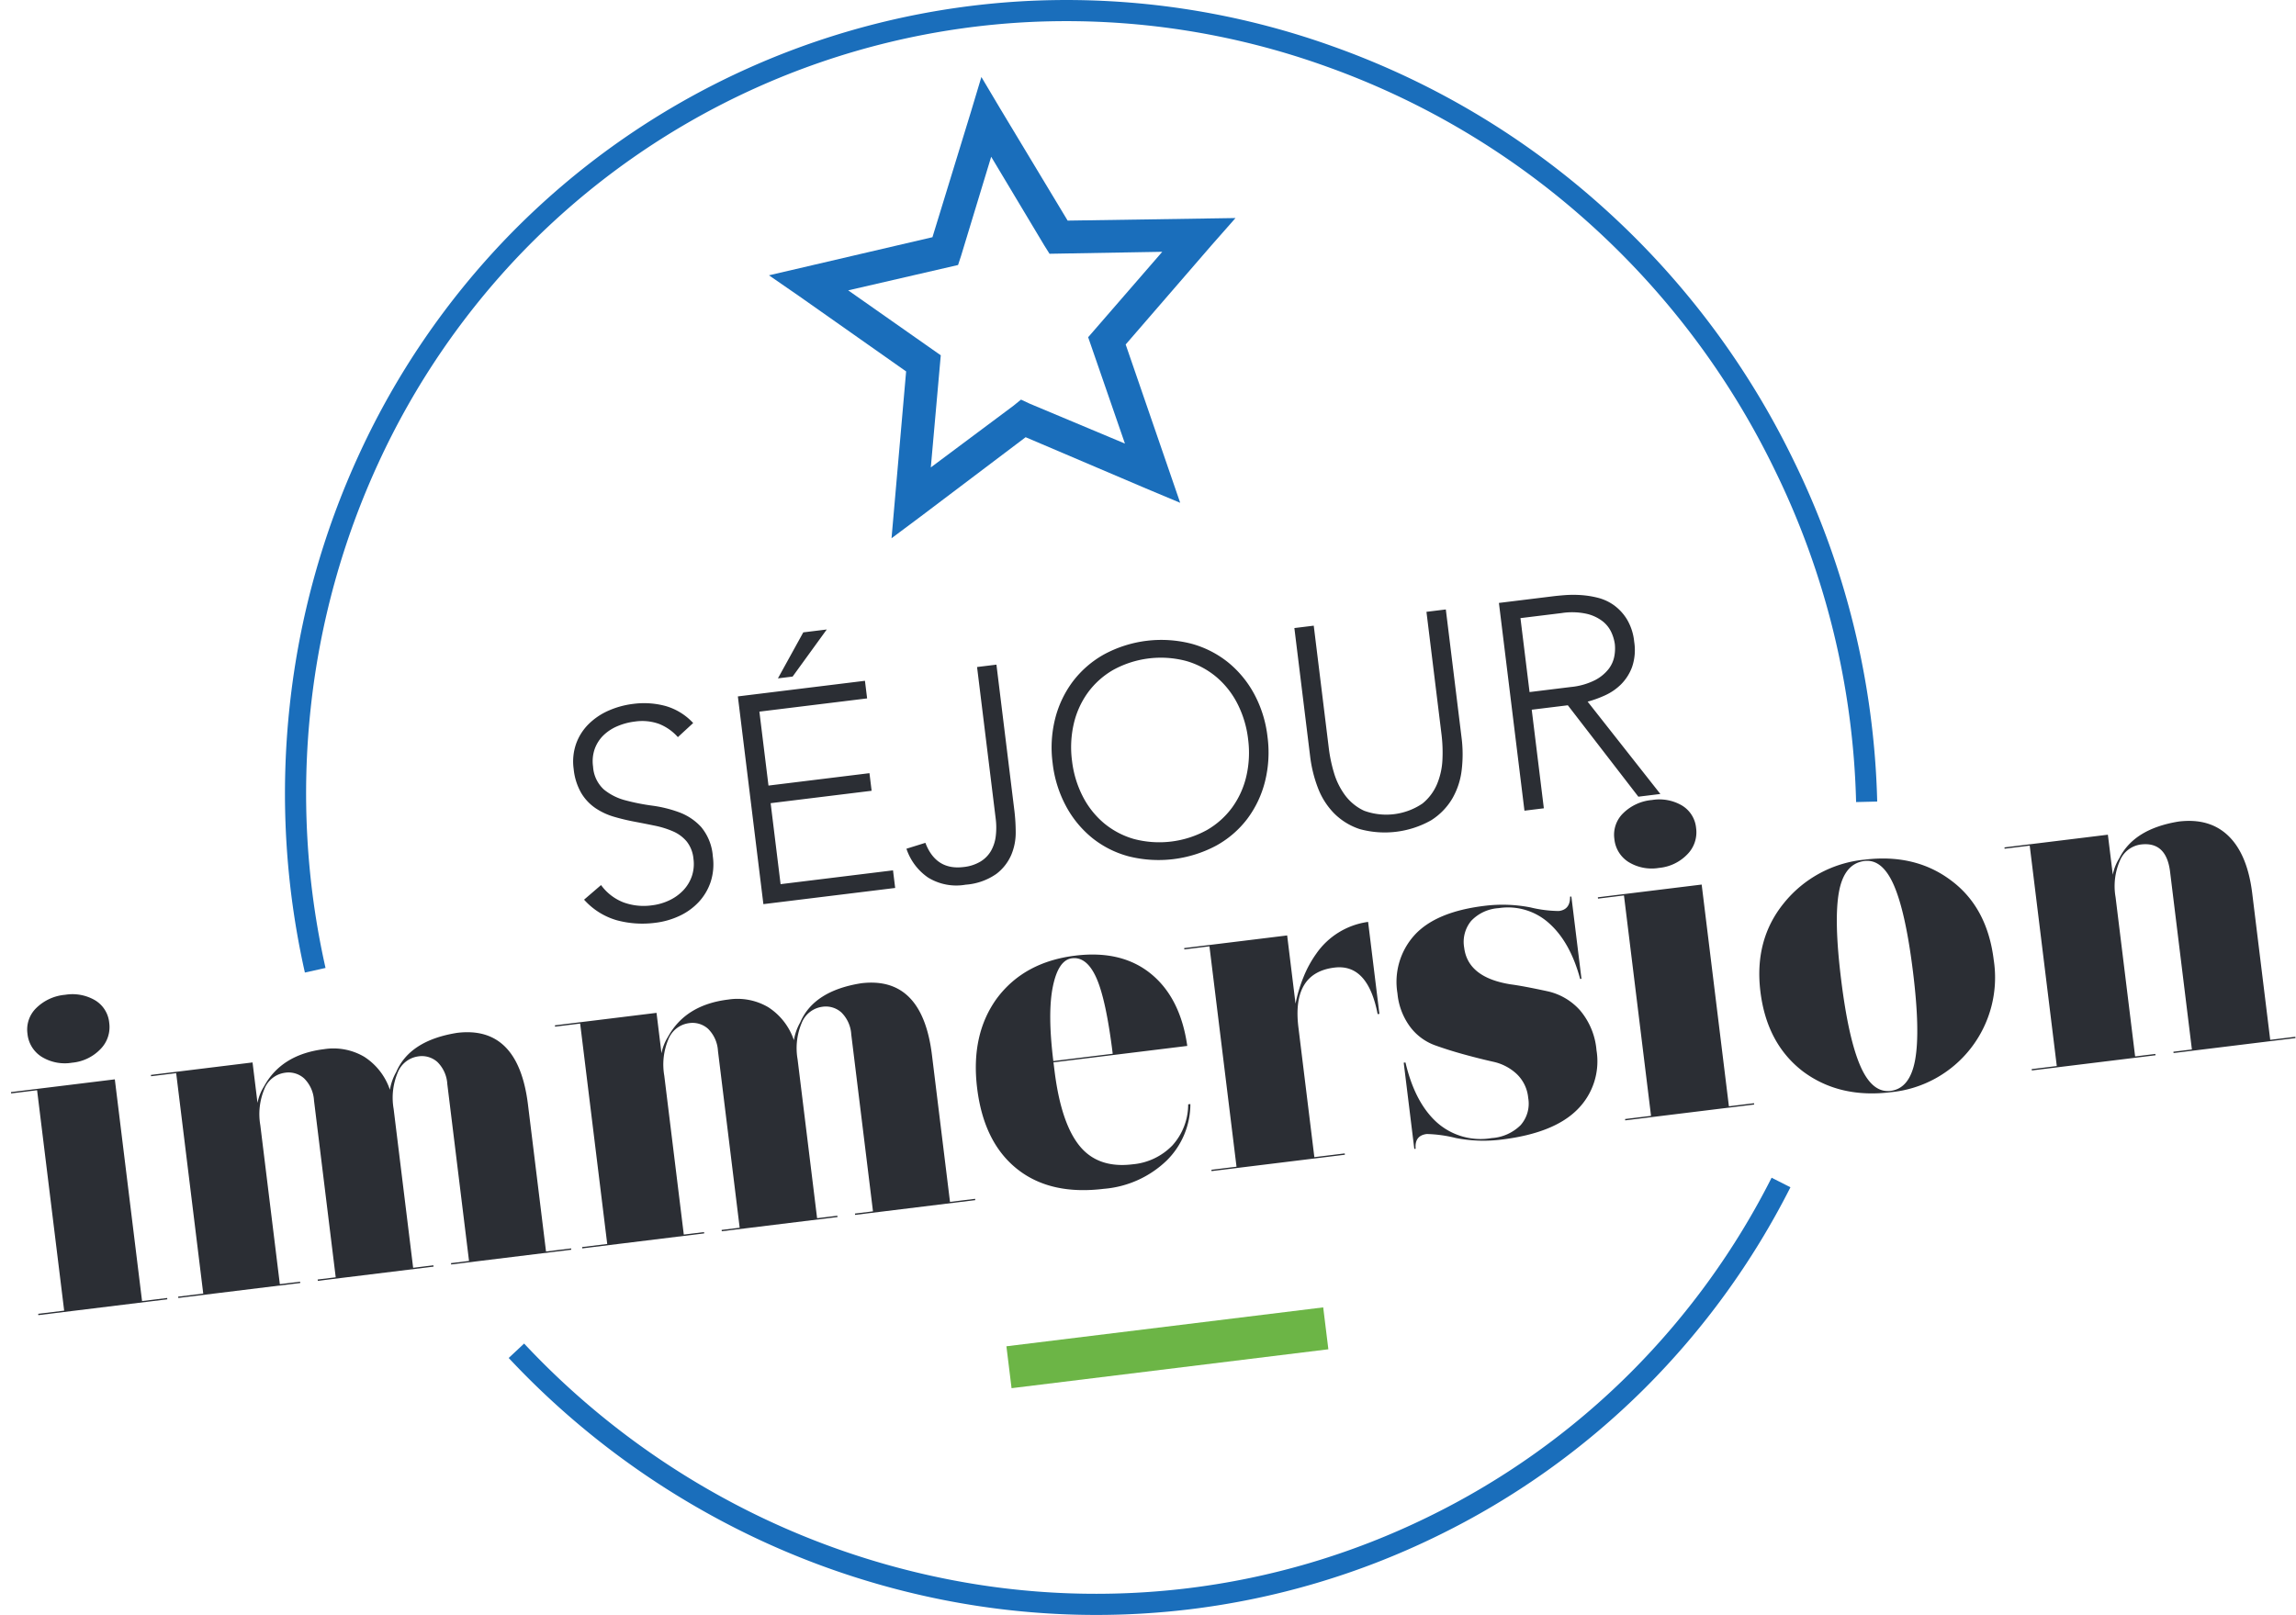
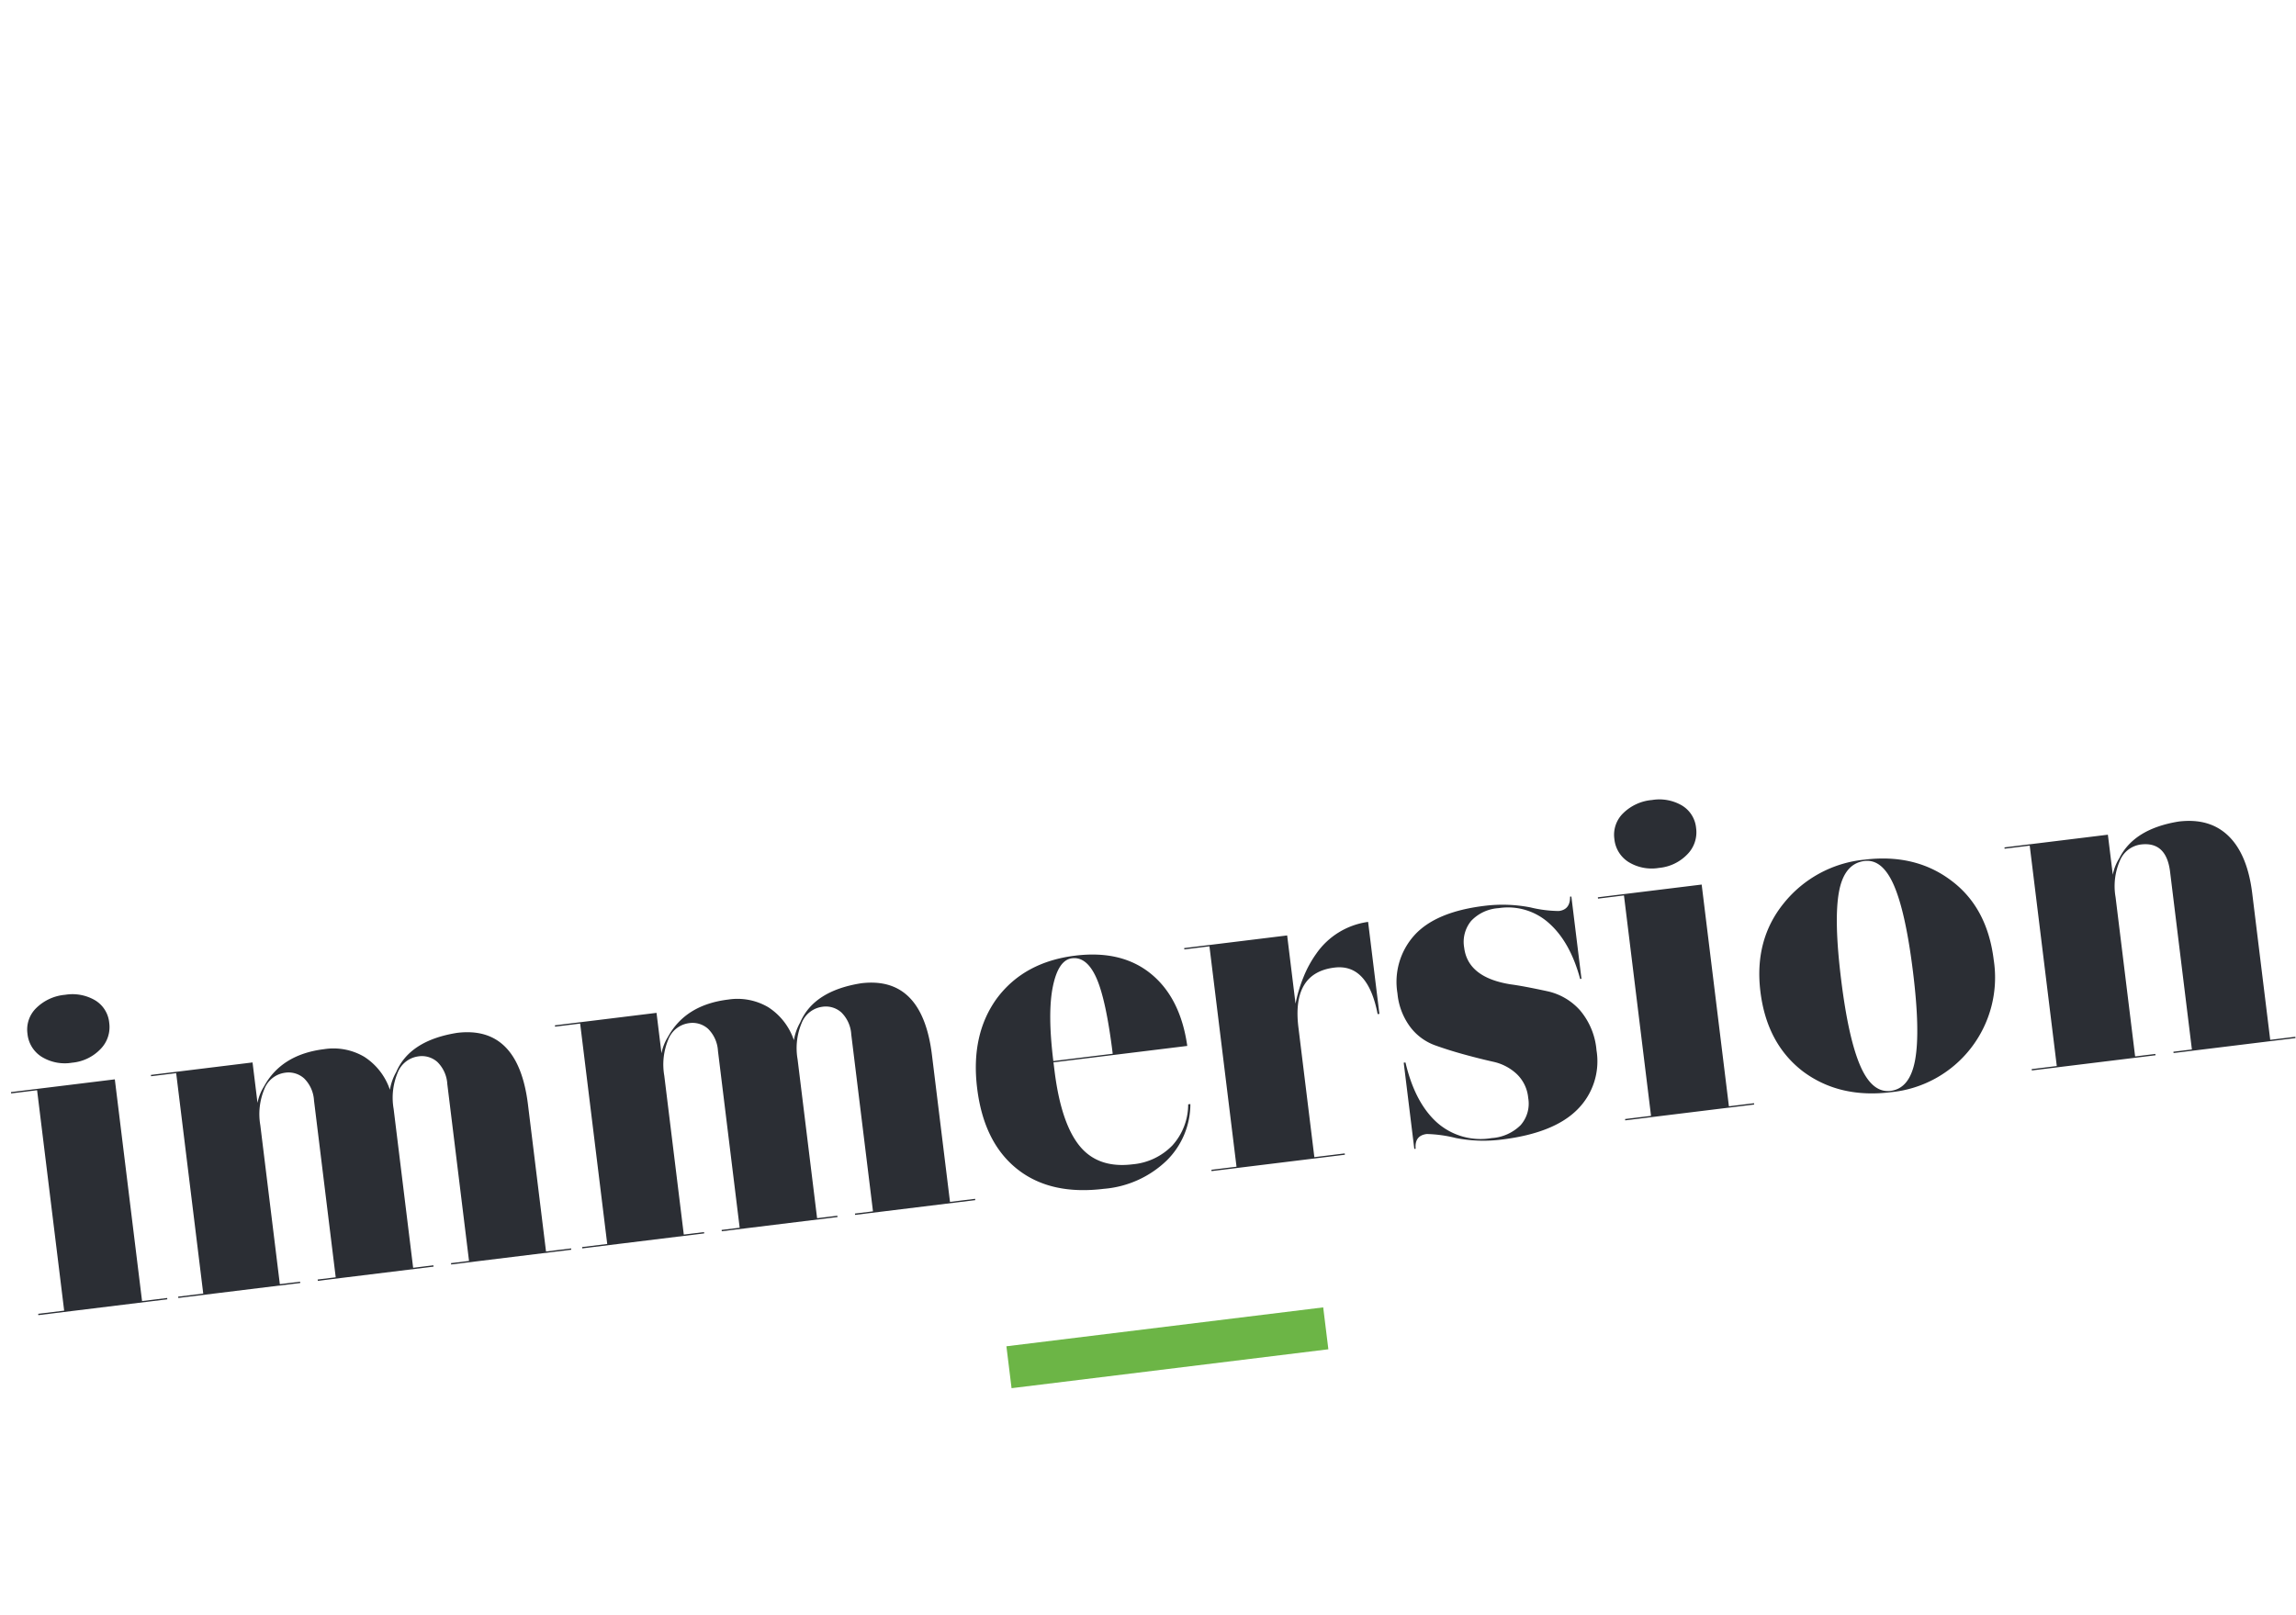
<svg xmlns="http://www.w3.org/2000/svg" width="372.216" height="261.878" viewBox="0 0 372.216 261.878">
  <g id="Groupe_67" data-name="Groupe 67" transform="translate(-866.846 -510.315)">
    <g id="Groupe_8" data-name="Groupe 8" transform="translate(949.314 701.298)">
-       <path id="Tracé_17" data-name="Tracé 17" d="M94.879,62.7a127.739,127.739,0,0,1-25.12-2.5A130.611,130.611,0,0,1,31.943,46.258,132.072,132.072,0,0,1-.365,21.031l2.5-2.339A128.653,128.653,0,0,0,33.606,43.266a127.192,127.192,0,0,0,36.825,13.57,123.536,123.536,0,0,0,39.284,1.538,122.193,122.193,0,0,0,38.869-11.519,122.211,122.211,0,0,0,32.853-23.382A123.509,123.509,0,0,0,204.371-8.2l3.053,1.547A126.926,126.926,0,0,1,183.855,25.9a125.627,125.627,0,0,1-33.771,24.036,125.608,125.608,0,0,1-39.956,11.84A126.074,126.074,0,0,1,94.879,62.7Z" transform="translate(0.365 8.198)" fill="#1a6ebb" />
-     </g>
-     <path id="Tracé_29" data-name="Tracé 29" d="M3.019,36.657a8.112,8.112,0,0,0,3.234,3.211,9.519,9.519,0,0,0,4.528,1.054,9.051,9.051,0,0,0,2.971-.479,7.572,7.572,0,0,0,2.42-1.342A6.307,6.307,0,0,0,17.8,37.017a6.177,6.177,0,0,0,.6-2.755,5.293,5.293,0,0,0-.743-2.923,5.95,5.95,0,0,0-1.989-1.893,14.6,14.6,0,0,0-2.8-1.27q-1.557-.527-3.211-1.054t-3.211-1.2a10.757,10.757,0,0,1-2.8-1.749,7.8,7.8,0,0,1-1.989-2.707A9.688,9.688,0,0,1,.91,17.442a8.729,8.729,0,0,1,.886-4,8.545,8.545,0,0,1,2.4-2.923A10.664,10.664,0,0,1,7.667,8.745a14.053,14.053,0,0,1,4.121-.6,13.33,13.33,0,0,1,5.151.982,9.787,9.787,0,0,1,4.1,3.282L18.3,14.375a8.019,8.019,0,0,0-2.8-2.516,8.125,8.125,0,0,0-3.809-.839,10.34,10.34,0,0,0-2.923.407,7.3,7.3,0,0,0-2.42,1.2A5.9,5.9,0,0,0,4.7,14.615a6.05,6.05,0,0,0-.623,2.827,5.461,5.461,0,0,0,1.294,3.905A9.122,9.122,0,0,0,8.6,23.5a34.346,34.346,0,0,0,4.217,1.39A20.414,20.414,0,0,1,17.035,26.5a9.1,9.1,0,0,1,3.234,2.8,8.353,8.353,0,0,1,1.294,4.96,9.2,9.2,0,0,1-.863,4.073,8.96,8.96,0,0,1-2.324,2.995A10.049,10.049,0,0,1,15,43.174a12.786,12.786,0,0,1-3.977.623A15.961,15.961,0,0,1,4.84,42.623,11.313,11.313,0,0,1,0,38.67ZM28.751,9.009H49.5v2.875H31.913V23.959H48.4v2.875H31.913V40.059H50.266v2.875H28.751ZM40.539,0h3.833L37.951,6.9h-2.4ZM70.967,32.968a29.9,29.9,0,0,1-.216,3.4,9.242,9.242,0,0,1-1.15,3.522,7.717,7.717,0,0,1-2.779,2.779A9.9,9.9,0,0,1,61.67,43.8,8.719,8.719,0,0,1,55.753,41.9a9.168,9.168,0,0,1-2.9-5.055l3.163-.575q1.15,4.648,5.654,4.648a6.674,6.674,0,0,0,2.851-.551,4.939,4.939,0,0,0,1.893-1.509,6.362,6.362,0,0,0,1.054-2.276,11.535,11.535,0,0,0,.335-2.851V9.009h3.163Zm7.092-7a19.18,19.18,0,0,1,1.294-7.14,17,17,0,0,1,3.594-5.63,16.309,16.309,0,0,1,5.535-3.714,19.54,19.54,0,0,1,14.232,0,16.309,16.309,0,0,1,5.535,3.714,17,17,0,0,1,3.594,5.63,19.18,19.18,0,0,1,1.294,7.14,19.366,19.366,0,0,1-1.294,7.164,16.941,16.941,0,0,1-3.594,5.654,16.024,16.024,0,0,1-5.535,3.69,19.872,19.872,0,0,1-14.232,0,16.024,16.024,0,0,1-5.535-3.69,16.941,16.941,0,0,1-3.594-5.654A19.366,19.366,0,0,1,78.058,25.972Zm3.163,0a16.918,16.918,0,0,0,1.006,5.894A13.994,13.994,0,0,0,85.1,36.609a13.294,13.294,0,0,0,4.528,3.163,16.049,16.049,0,0,0,11.932,0,13.294,13.294,0,0,0,4.528-3.163,13.994,13.994,0,0,0,2.875-4.744,16.917,16.917,0,0,0,1.006-5.894,16.917,16.917,0,0,0-1.006-5.894,13.994,13.994,0,0,0-2.875-4.744,13.294,13.294,0,0,0-4.528-3.163,16.049,16.049,0,0,0-11.932,0A13.294,13.294,0,0,0,85.1,15.334a13.994,13.994,0,0,0-2.875,4.744A16.918,16.918,0,0,0,81.221,25.972Zm63.108,3.977a21.461,21.461,0,0,1-.623,5.223,11.966,11.966,0,0,1-2.084,4.408,10.462,10.462,0,0,1-3.833,3.067,15.312,15.312,0,0,1-11.644,0,10.462,10.462,0,0,1-3.833-3.067,11.966,11.966,0,0,1-2.084-4.408,21.46,21.46,0,0,1-.623-5.223V9.009h3.163V29.134a24.213,24.213,0,0,0,.335,3.881,11.737,11.737,0,0,0,1.318,3.833,8.1,8.1,0,0,0,2.779,2.923,10.458,10.458,0,0,0,9.536,0,8.1,8.1,0,0,0,2.779-2.923,11.738,11.738,0,0,0,1.318-3.833,24.213,24.213,0,0,0,.335-3.881V9.009h3.163Zm11.836-5.99h6.709a11.057,11.057,0,0,0,4.049-.623,6.715,6.715,0,0,0,2.42-1.533,4.853,4.853,0,0,0,1.174-1.965,6.823,6.823,0,0,0,.311-1.917A6.823,6.823,0,0,0,170.516,16a4.853,4.853,0,0,0-1.174-1.965,6.715,6.715,0,0,0-2.42-1.533,11.057,11.057,0,0,0-4.049-.623h-6.709ZM153,9.009h8.913q.671,0,1.821.048a18.663,18.663,0,0,1,2.492.288,15.276,15.276,0,0,1,2.731.767,7.73,7.73,0,0,1,2.492,1.533,7.962,7.962,0,0,1,1.821,2.54,8.764,8.764,0,0,1,.719,3.738,8.549,8.549,0,0,1-.839,4.025,7.8,7.8,0,0,1-2.108,2.564,8.869,8.869,0,0,1-2.8,1.461,18.139,18.139,0,0,1-2.923.671l9.871,16.292h-3.594l-9.536-16.1h-5.894v16.1H153Z" transform="matrix(0.993, -0.122, 0.122, 0.993, 956.815, 617.807)" fill="#2b2e34" />
+       </g>
    <path id="Tracé_30" data-name="Tracé 30" d="M16.963,14.591V50.817h4.1v.216H0v-.216H4.241V14.807H0v-.216ZM10.638,0a7.278,7.278,0,0,1,4.708,1.473,4.773,4.773,0,0,1,1.833,3.917,5.069,5.069,0,0,1-1.941,4.061,7.269,7.269,0,0,1-4.816,1.617,7.163,7.163,0,0,1-4.78-1.545A4.977,4.977,0,0,1,3.809,5.535,4.869,4.869,0,0,1,5.75,1.545,7.6,7.6,0,0,1,10.638,0ZM22.857,14.591h16.6V21.2a7.791,7.791,0,0,1,1.366-2.516q3.45-4.816,10.422-4.816a9.841,9.841,0,0,1,6.289,2.013,10.228,10.228,0,0,1,3.486,5.822,8.673,8.673,0,0,1,1.366-2.731q2.8-4.816,10.566-5.1,9.991,0,9.991,12.938V50.817h4.1v.216H67.421v-.216h2.947V21.922a5.452,5.452,0,0,0-1.15-3.738,3.765,3.765,0,0,0-2.947-1.294,4.193,4.193,0,0,0-3.63,2.156,10.573,10.573,0,0,0-1.4,5.822V50.817h3.306v.216h-18.9v-.216h2.947V21.922a5.452,5.452,0,0,0-1.15-3.738,3.765,3.765,0,0,0-2.947-1.294,4.193,4.193,0,0,0-3.63,2.156,10.573,10.573,0,0,0-1.4,5.822V50.817h3.306v.216H22.857v-.216h4.1V14.807h-4.1Zm65.983,0h16.6V21.2a7.791,7.791,0,0,1,1.366-2.516q3.45-4.816,10.422-4.816a9.841,9.841,0,0,1,6.289,2.013,10.227,10.227,0,0,1,3.486,5.822,8.673,8.673,0,0,1,1.366-2.731q2.8-4.816,10.566-5.1,9.991,0,9.991,12.938V50.817h4.1v.216H133.4v-.216h2.947V21.922a5.452,5.452,0,0,0-1.15-3.738,3.765,3.765,0,0,0-2.947-1.294,4.193,4.193,0,0,0-3.63,2.156,10.573,10.573,0,0,0-1.4,5.822V50.817h3.306v.216h-18.9v-.216h2.947V21.922a5.452,5.452,0,0,0-1.15-3.738,3.765,3.765,0,0,0-2.947-1.294,4.193,4.193,0,0,0-3.63,2.156,10.573,10.573,0,0,0-1.4,5.822V50.817h3.306v.216H88.84v-.216h4.1V14.807h-4.1ZM189.18,39.82h.359a12.885,12.885,0,0,1-4.888,8.589,16.587,16.587,0,0,1-10.71,3.342q-8.769,0-13.585-4.924t-4.816-13.764q0-8.769,4.96-14.088,5.1-5.319,13.441-5.319,7.619,0,11.86,4.456T190.187,30.4H168.336V31.7q0,8.553,2.516,12.614t8.194,4.061a10.2,10.2,0,0,0,6.792-2.264A9.938,9.938,0,0,0,189.18,39.82Zm-20.844-9.632h9.7q0-8.769-1.114-12.471t-3.558-3.7q-2.228,0-3.63,4.169T168.336,30.188Zm53.4-16.172V29.038h-.288q-.575-8.338-6.038-8.338-6.972,0-6.972,8.913v21.2h4.96v.216H191.624v-.216h4.1V14.807h-4.1v-.216h16.819V25.732a23.2,23.2,0,0,1,1.8-4.1,18.059,18.059,0,0,1,2.516-3.522,12.241,12.241,0,0,1,8.985-4.1Zm2.947,37.448V37.376h.288q.719,6.613,3.845,10.242a10.657,10.657,0,0,0,8.517,3.63,7.333,7.333,0,0,0,4.924-1.509,5.283,5.283,0,0,0,1.761-4.241,6.117,6.117,0,0,0-1.4-4.1,8.075,8.075,0,0,0-3.522-2.408q-2.12-.755-4.564-1.761t-4.564-2.084a8.8,8.8,0,0,1-3.522-3.378,10.728,10.728,0,0,1-1.4-5.678,11.294,11.294,0,0,1,3.881-9.021q3.881-3.342,11.788-3.342a23.7,23.7,0,0,1,7.4,1.15,20.235,20.235,0,0,0,4.528,1.15q1.869,0,2.084-2.084h.216V27.385h-.216q-.863-6.11-3.881-9.56a9.923,9.923,0,0,0-7.835-3.45,6.682,6.682,0,0,0-4.672,1.509,5.362,5.362,0,0,0-1.653,4.169q0,4.888,6.756,6.828,1.941.5,5.678,1.8a9.9,9.9,0,0,1,4.96,3.738,11.479,11.479,0,0,1,1.869,6.756,11.032,11.032,0,0,1-4.241,9.164q-4.241,3.342-12.722,3.342a23.267,23.267,0,0,1-7.4-1.15,21.41,21.41,0,0,0-4.6-1.222q-2.013,0-2.084,2.156Zm51.464-36.873V50.817h4.1v.216h-21.06v-.216h4.241V14.807h-4.241v-.216ZM269.826,0a7.278,7.278,0,0,1,4.708,1.473,4.773,4.773,0,0,1,1.833,3.917,5.069,5.069,0,0,1-1.941,4.061,7.269,7.269,0,0,1-4.816,1.617,7.164,7.164,0,0,1-4.78-1.545A4.977,4.977,0,0,1,263,5.535a4.869,4.869,0,0,1,1.941-3.989A7.6,7.6,0,0,1,269.826,0Zm32.992,13.8q8.338,0,13.585,5.1,5.247,5.031,5.247,13.585a18.678,18.678,0,0,1-19.191,19.263q-8.41,0-13.729-5.1-5.247-5.175-5.247-13.657t5.535-13.8A19.148,19.148,0,0,1,302.818,13.8Zm0,.216q-3.306,0-4.708,4.42t-1.4,14.124q0,9.632,1.366,14.3t4.385,4.672q3.163,0,4.564-4.492t1.4-14.124q0-9.7-1.33-14.3T302.818,14.016Zm22.785.575h16.891v6.541a7.791,7.791,0,0,1,1.366-2.516q2.947-4.456,10.278-4.744,5.1,0,7.763,3.342t2.659,9.667V50.817h4.1v.216h-19.91v-.216h3.019V21.779q0-4.96-4.169-4.96a4.277,4.277,0,0,0-3.666,2.156,10.366,10.366,0,0,0-1.438,5.822V50.817H345.8v.216H325.6v-.216h4.1V14.807h-4.1Z" transform="translate(866.846 672.928) rotate(-7)" fill="#2b2e34" />
-     <path id="Tracé_31" data-name="Tracé 31" d="M42.5-68.73l-2.407,5.479L31.46-43.911,4.4-41.006l4.482,3.984L24.57-22.827,18.926,3.735,24.155.747,42.5-9.878,60.845.747l5.229,2.988L60.43-22.827,76.118-37.021,80.6-41.006,53.54-43.911,44.907-63.252Zm0,13.032,6.807,15.356.664,1.411,18.179,1.909L54.536-24.736,58.354-6.89l-14.526-8.3-1.328-.83-1.328.83L26.646-6.89l3.818-17.847L16.851-37.021l18.179-1.909.664-1.411Z" transform="translate(992.137 596.197) rotate(-7)" fill="#1a6ebb" />
    <g id="Groupe_10" data-name="Groupe 10" transform="translate(1030 722.322)">
      <path id="Tracé_19" data-name="Tracé 19" d="M.713,10.267-.122,3.473,51.236-2.836l.835,6.794Z" transform="translate(0.122 2.836)" fill="#6cb546" />
    </g>
    <g id="Groupe_11" data-name="Groupe 11" transform="translate(913.044 510.315)">
-       <path id="Tracé_20" data-name="Tracé 20" d="M-71.686,119.722a132.158,132.158,0,0,1-2.46-43.275,130.847,130.847,0,0,1,11.312-40.9A127.18,127.18,0,0,1-38.891.5,126.211,126.211,0,0,1,46.022-37.857,127.92,127.92,0,0,1,95.08-30.426a131.256,131.256,0,0,1,43.057,25.5,133.32,133.32,0,0,1,31.5,41.563A132.983,132.983,0,0,1,183.21,91.992l-3.422.084A129.583,129.583,0,0,0,166.56,38.133a129.915,129.915,0,0,0-30.694-40.5A127.848,127.848,0,0,0,93.927-27.2a124.512,124.512,0,0,0-47.751-7.235,122.788,122.788,0,0,0-82.6,37.311,123.764,123.764,0,0,0-23.3,34.112,127.43,127.43,0,0,0-11.016,39.83,128.743,128.743,0,0,0,2.4,42.157Z" transform="translate(74.915 37.988)" fill="#1a6ebb" />
-     </g>
+       </g>
  </g>
</svg>